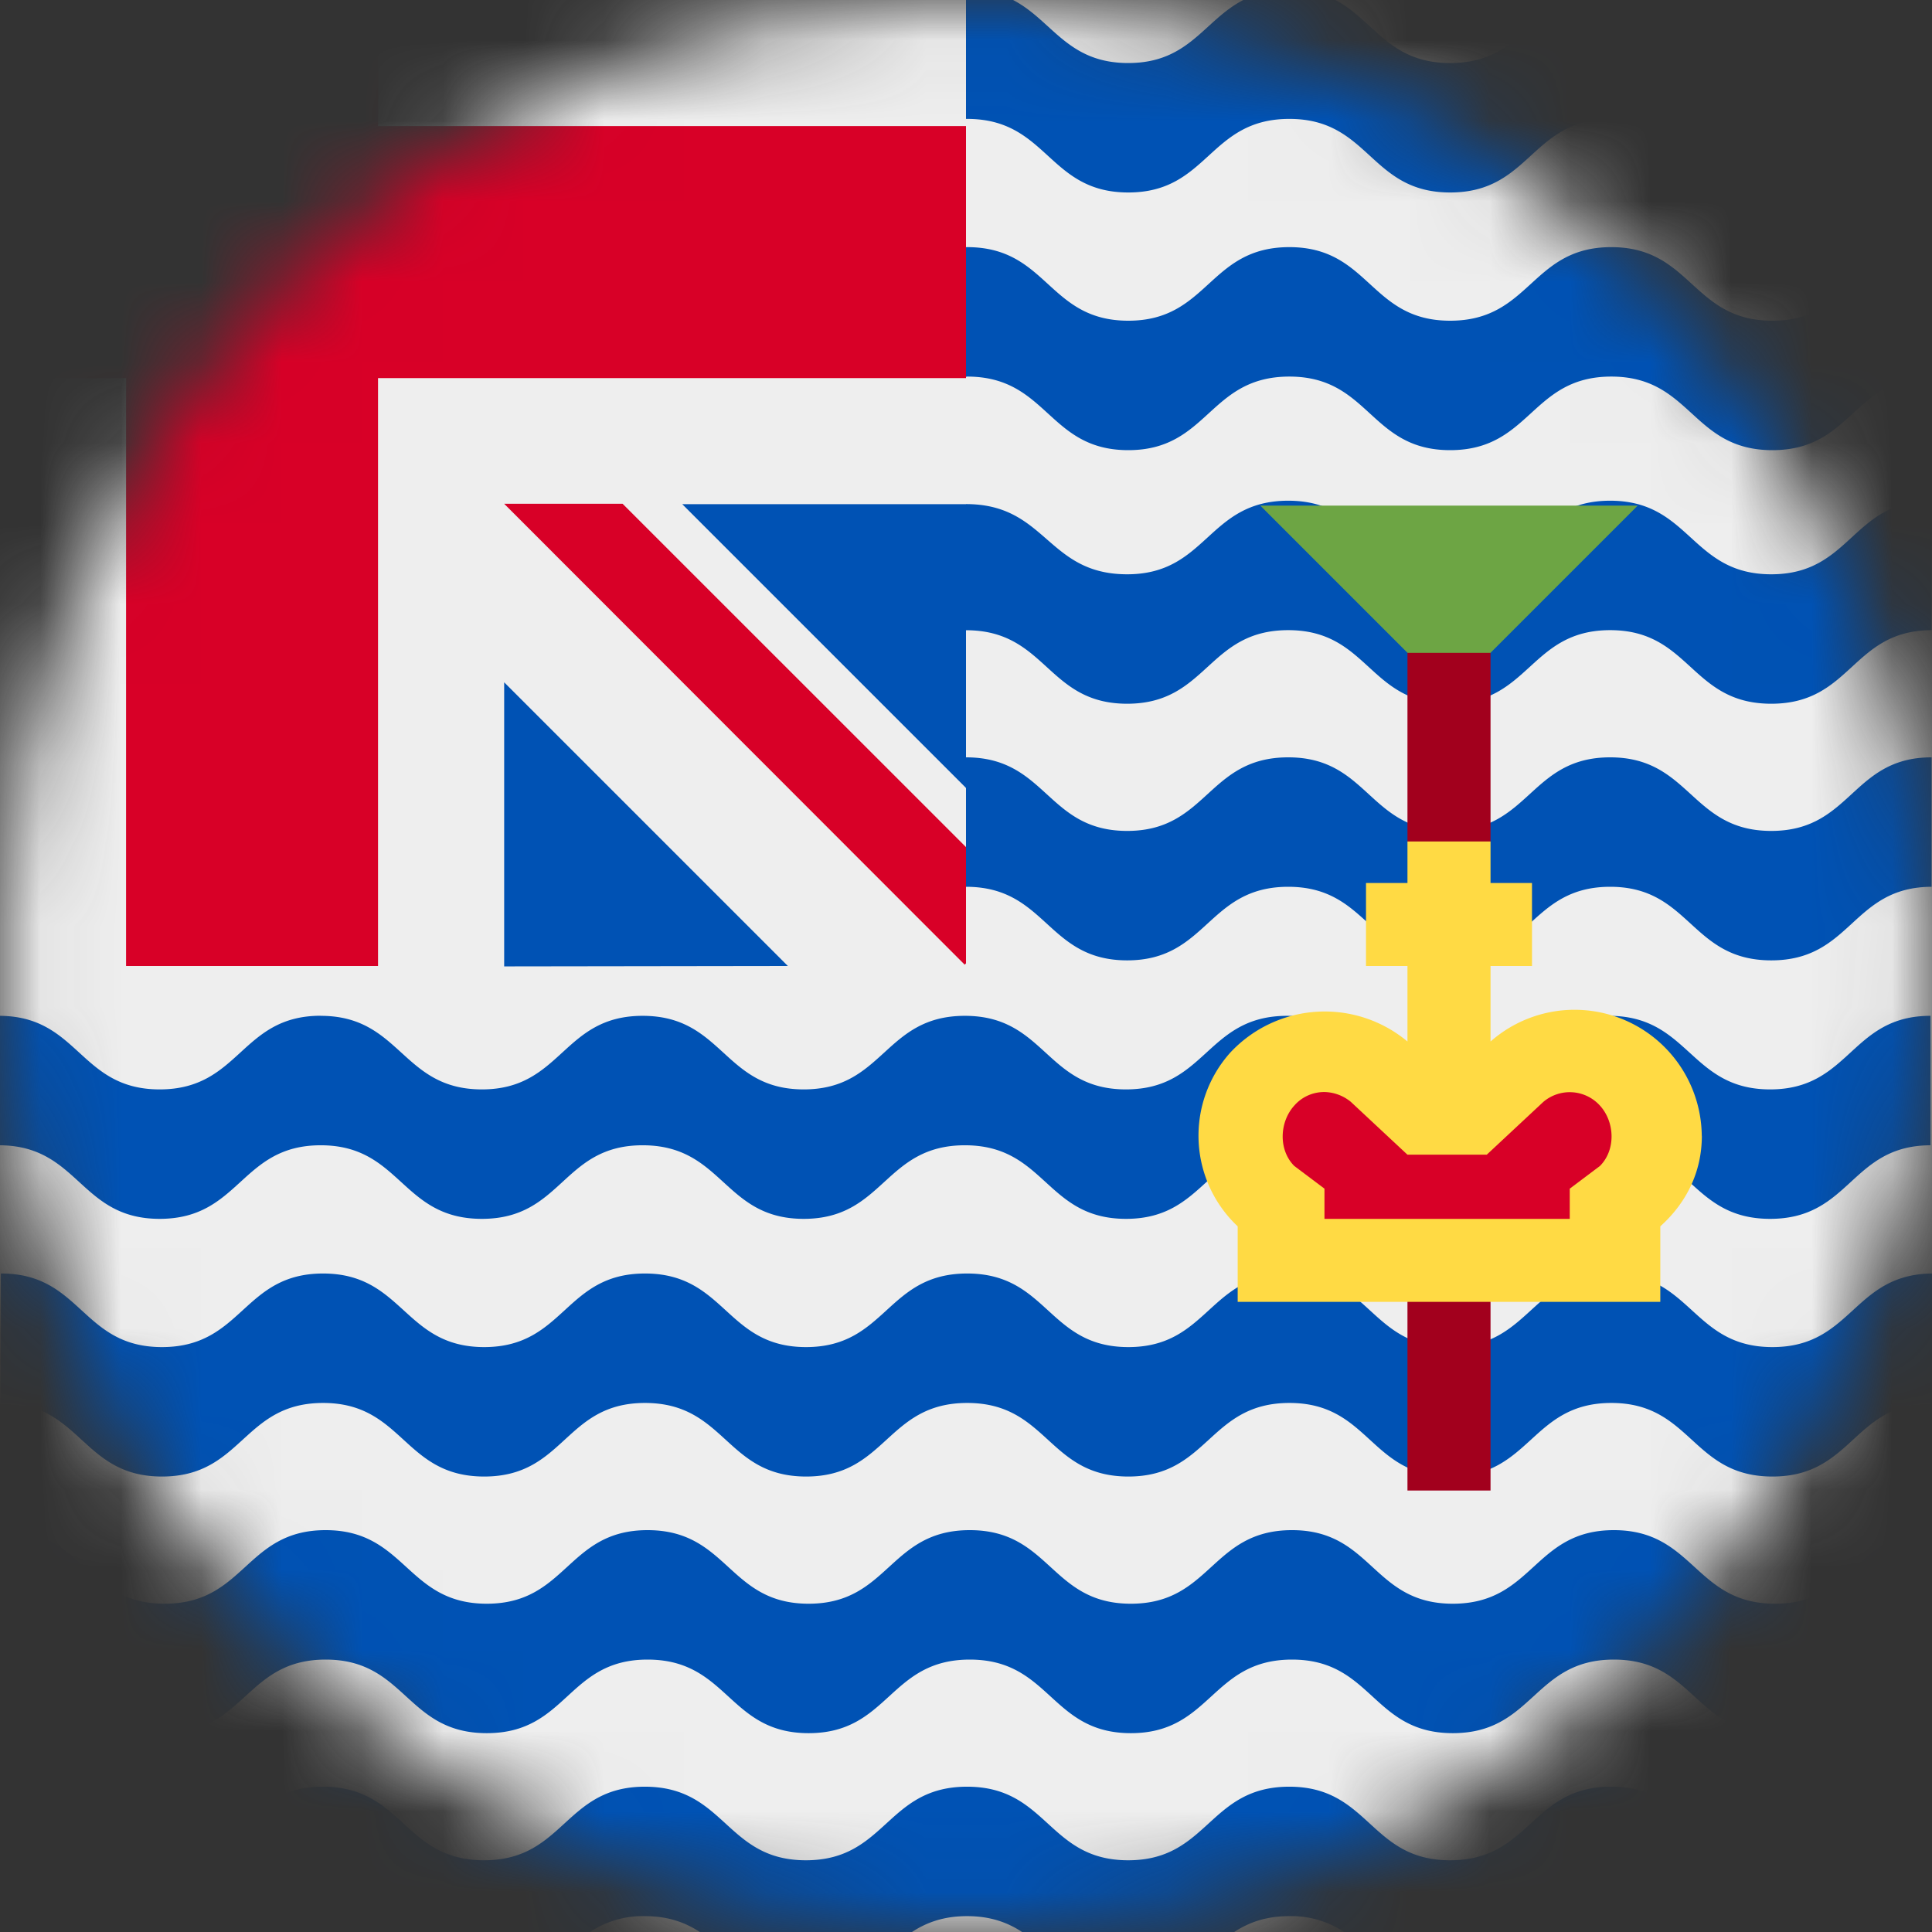
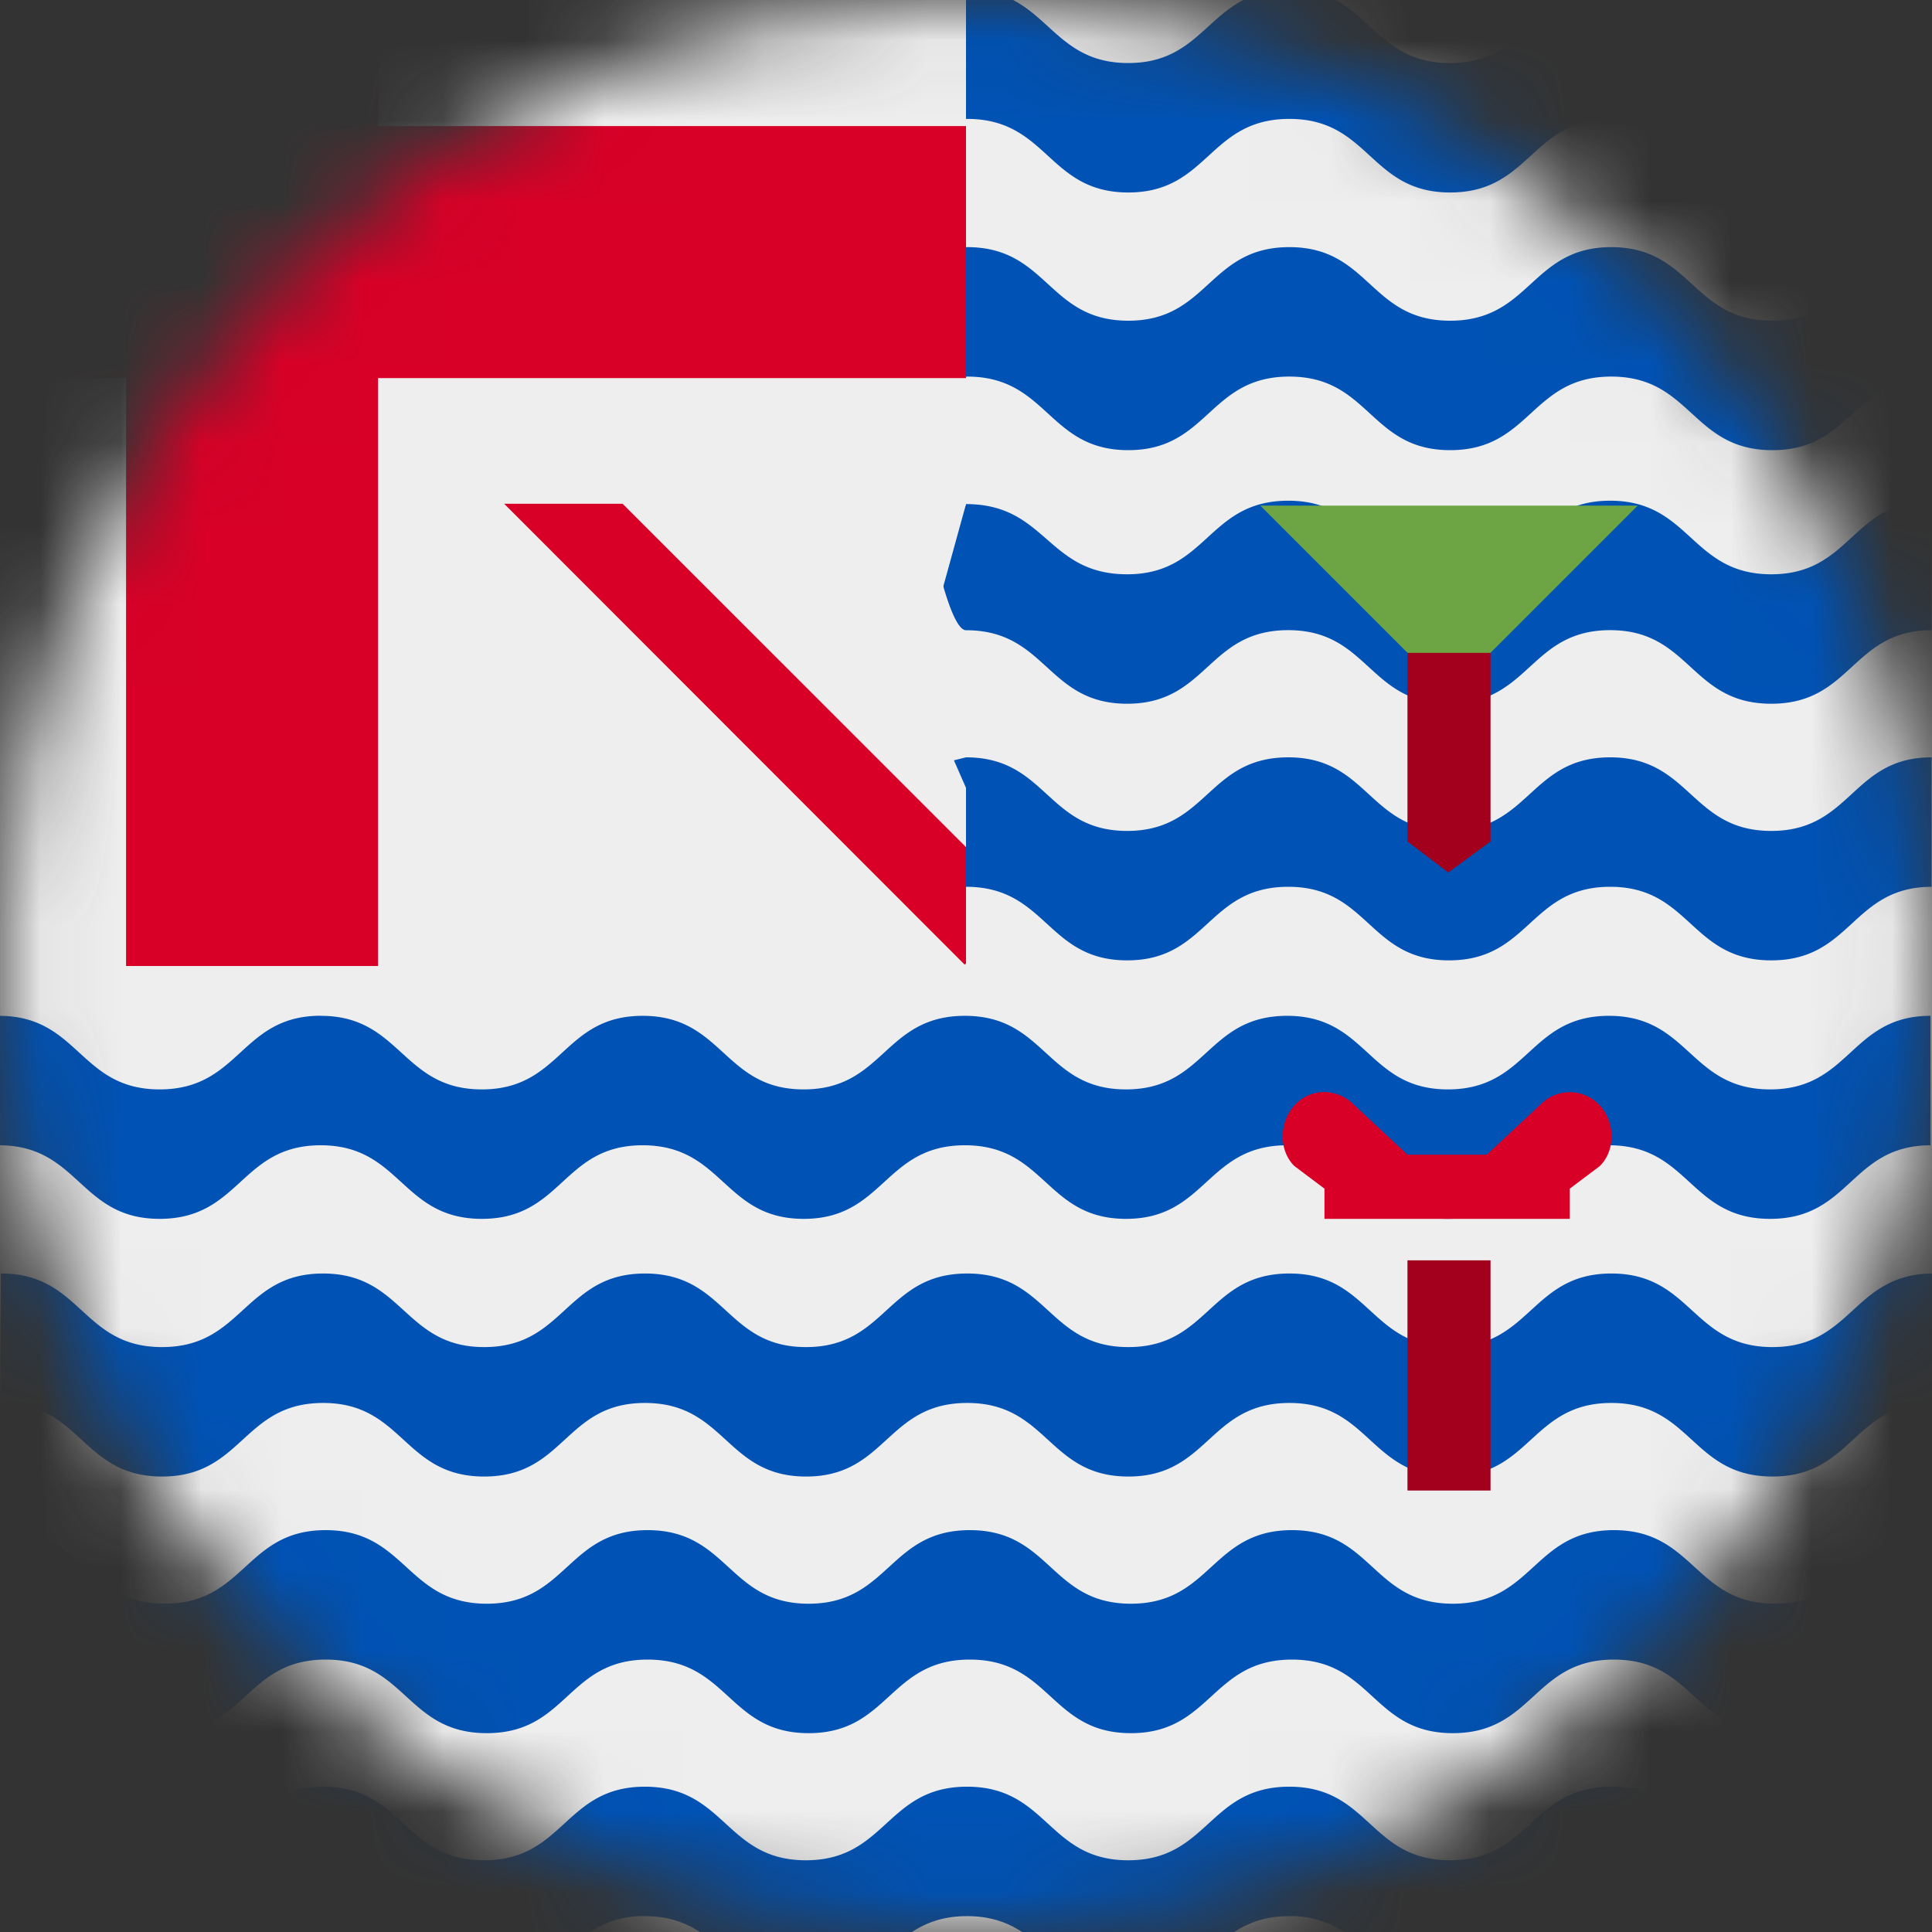
<svg xmlns="http://www.w3.org/2000/svg" fill="none" viewBox="0 0 24 24">
  <rect x="0" y="0" width="24" height="24" fill="#333333" stroke="none" />
  <mask id="a" style="mask-type:alpha" width="24" height="24" x="0" y="0" maskUnits="userSpaceOnUse">
    <path fill="#fff" d="M12 24c6.627 0 12-5.373 12-12S18.627 0 12 0 0 5.373 0 12s5.373 12 12 12z" />
  </mask>
  <g mask="url(#a)">
    <path fill="#EEE" d="M0 0h24v24H0V0z" />
    <path fill="#0052B4" d="M12 0v1.477h.014c1.003 0 1.003.914 2.002.914.998 0 .998-.914 2.001-.914.999 0 .999.914 1.997.914 1.003 0 1.003-.914 2.002-.914.998 0 .998.914 2.001.914.999 0 .999-.905 1.983-.914V0h-.558c-.483.253-.665.783-1.425.783S21.07.253 20.587 0h-1.143c-.483.253-.666.783-1.43.783-.76 0-.942-.53-1.425-.783h-1.144c-.492.253-.67.783-1.43.783-.759 0-.942-.53-1.43-.783H12zm.014 3.07c-.281 0-.412.816-.412.816l.389.797.023-.005c1.003 0 1.003.914 2.002.914.998 0 .998-.914 2.001-.914.999 0 .999.914 1.997.914 1.003 0 1.003-.914 2.002-.914.998 0 .998.914 2.001.914.999 0 .999-.904 1.983-.914V3.07c-.984.01-.99.914-1.983.914-.998 0-1.003-.914-2.001-.914-.999 0-.999.914-2.002.914-.998 0-.998-.914-1.997-.914-1.003 0-1.003.914-2.001.914-.999 0-.999-.914-2.002-.914zM12 6.263l-.338.806s.174.76.338.76c1.003 0 1.003.913 2.002.913.998 0 .998-.914 2.001-.914.999 0 .999.914 1.997.914 1.003 0 1.003-.914 2.002-.914.998 0 .998.914 2.001.914s.999-.91 1.992-.914V6.22c-.993 0-.993.914-1.992.914-.998 0-1.003-.914-2.001-.914-.999 0-.999.914-2.002.914-.998 0-.998-.914-1.997-.914-1.003 0-1.003.914-2.001.914-.999 0-.999-.872-2.002-.872zm0 3.145l-.15.037.15.342v1.229c1.003 0 1.003.914 2.002.914.998 0 .998-.914 2.001-.914.999 0 .999.914 1.997.914 1.003 0 1.003-.914 2.002-.914.998 0 .998.914 2.001.914s.999-.91 1.992-.914V9.408c-.993 0-.993.914-1.992.914-.998 0-1.003-.914-2.001-.914-.999 0-.999.914-2.002.914-.998 0-.998-.914-1.997-.914-1.003 0-1.003.914-2.001.914-.999 0-.999-.914-2.002-.914zm-8.016 3.21c-.998 0-.998.915-2.001.915-.994 0-.999-.905-1.983-.914v1.608c.984.009.99.914 1.983.914 1.003 0 1.003-.914 2.001-.914.999 0 .999.914 2.002.914 1.003 0 .998-.914 1.997-.914 1.003 0 1.003.914 2.001.914.999 0 .999-.914 2.002-.914 1.003 0 1.003.914 2.002.914.998 0 .998-.914 2.001-.914.998 0 .998.914 1.997.914 1.003 0 1.003-.914 2.002-.914.998 0 .998.914 2.001.914s.998-.91 1.992-.914v-1.608c-.994 0-.994.914-1.992.914s-1.003-.914-2.002-.914c-.998 0-.998.914-2.001.914-.998 0-.998-.914-1.997-.914-1.003 0-1.003.914-2.002.914-.998 0-.998-.914-2.001-.914s-1.003.914-2.002.914c-.998 0-.998-.914-2.001-.914-.999 0-.999.914-1.997.914-.998 0-1.003-.914-2.002-.914zM.014 15.82H.01v1.608h.005c.998 0 .998.914 1.997.914 1.003 0 1.003-.914 2.002-.914.998 0 .998.914 2.001.914s.998-.914 1.997-.914c1.003 0 1.003.914 2.002.914.998 0 .998-.914 2.001-.914s1.003.914 2.002.914c.998 0 .998-.914 2.001-.914.999 0 .999.914 1.997.914 1.003 0 1.003-.914 2.002-.914.998 0 .998.914 2.001.914.999 0 .999-.904 1.983-.914V15.82c-.984.01-.99.914-1.983.914-.998 0-1.003-.914-2.001-.914-.999 0-.999.914-2.002.914-.998 0-.998-.914-1.997-.914-1.003 0-1.003.914-2.001.914-.999 0-.999-.914-2.002-.914-1.003 0-1.003.914-2.002.914-.998 0-.998-.914-2.001-.914-.998 0-.998.914-1.997.914-.998 0-1.003-.914-2.002-.914-.998 0-.998.914-2.001.914-.999 0-.999-.914-1.997-.914zm.033 3.188H.042v1.608h.005c.998 0 .998.914 1.997.914 1.003 0 1.003-.914 2.001-.914.999 0 .999.914 2.002.914 1.003 0 .998-.914 1.997-.914 1.003 0 1.003.914 2.001.914.999 0 .999-.914 2.002-.914 1.003 0 1.003.914 2.001.914.999 0 .999-.914 2.002-.914.998 0 .998.914 1.997.914 1.003 0 1.003-.914 2.001-.914.999 0 .999.914 2.002.914.984 0 .998-.886 1.95-.914v-1.608c-.952.028-.966.914-1.95.914-.998 0-1.003-.914-2.002-.914-.998 0-.998.914-2.001.914-.999 0-.999-.914-1.997-.914-1.003 0-1.003.914-2.002.914-.998 0-.998-.914-2.001-.914s-1.003.914-2.002.914c-.998 0-.998-.914-2.001-.914-.999 0-.999.914-1.997.914-.999 0-1.003-.914-2.002-.914-.998 0-.998.914-2.001.914-.999 0-.999-.914-1.997-.914zm-.033 3.187H.01v1.608h.005c.241-.006.479.063.68.197h2.639c.2-.134.438-.203.68-.197.24-.006.478.063.68.197H7.33c.201-.134.438-.203.68-.197.3 0 .51.084.684.197h2.635c.173-.113.384-.197.684-.197.3 0 .511.084.684.197h2.635c.173-.113.384-.197.684-.197.242-.006.479.063.68.197h2.639c.2-.134.438-.203.68-.197.241-.006.478.063.68.197h2.638a1.18 1.18 0 01.666-.197v-1.608c-.984.01-.99.914-1.983.914-.998 0-1.003-.914-2.001-.914-.999 0-.999.914-2.002.914-.998 0-.998-.914-1.997-.914-1.003 0-1.003.914-2.001.914-.999 0-.999-.914-2.002-.914-1.003 0-1.003.914-2.002.914-.998 0-.998-.914-2.001-.914-.998 0-.998.914-1.997.914-.998 0-1.003-.914-2.002-.914-.998 0-.998.914-2.001.914-.999 0-.999-.914-1.997-.914z" />
    <path fill="#6DA544" d="M15.656 6.281h4.688L18 8.625l-2.344-2.344z" />
    <path fill="#A2001D" d="M17.484 8.11h1.032v2.343l-.525.385-.507-.385V8.11zm0 7.546h1.032v2.86h-1.032v-2.86z" />
    <path fill="#EEE" d="M0 0h1.566l1.5.792L4.702 0H12v1.566l-.694 1.57.694 1.56v1.567l-.436 1.58c.225 1.312.145 3.224.145 3.224L12 12H9.787l-1.842-.328-1.683.333L4.697 12l-1.528-.778L1.566 12H0V4.697l.666-1.678L0 1.566V0z" />
-     <path fill="#FFDA44" d="M21.14 14.11a1.58 1.58 0 00-2.624-1.172V12h.515v-1.031h-.515v-.516h-1.032v.516h-.515V12h.515v.938a1.603 1.603 0 00-2.203.14 1.546 1.546 0 00.094 2.156v.938h5.25v-.938c.328-.295.516-.68.516-1.125z" />
    <path fill="#D80027" d="M1.566 0v1.566H0v3.13h1.566V12h3.13V4.697H12V1.566H4.697V0H1.566zm4.697 6.258L12 12v-1.477L7.734 6.258H6.263zm10.204 7.308a.492.492 0 00-.389.168c-.187.207-.197.553 0 .75l.375.282v.375H19.5v-.375l.375-.282c.197-.197.188-.543 0-.75a.506.506 0 00-.703-.046l-.703.656h-.985l-.703-.656a.534.534 0 00-.314-.122z" />
    <path fill="#EEE" d="M11.967 12H12v-.033l-.033.033z" />
-     <path fill="#0052B4" d="M8.475 6.263H12v3.525L8.475 6.263zM6.263 8.475v3.53L9.787 12 6.262 8.475z" />
  </g>
</svg>